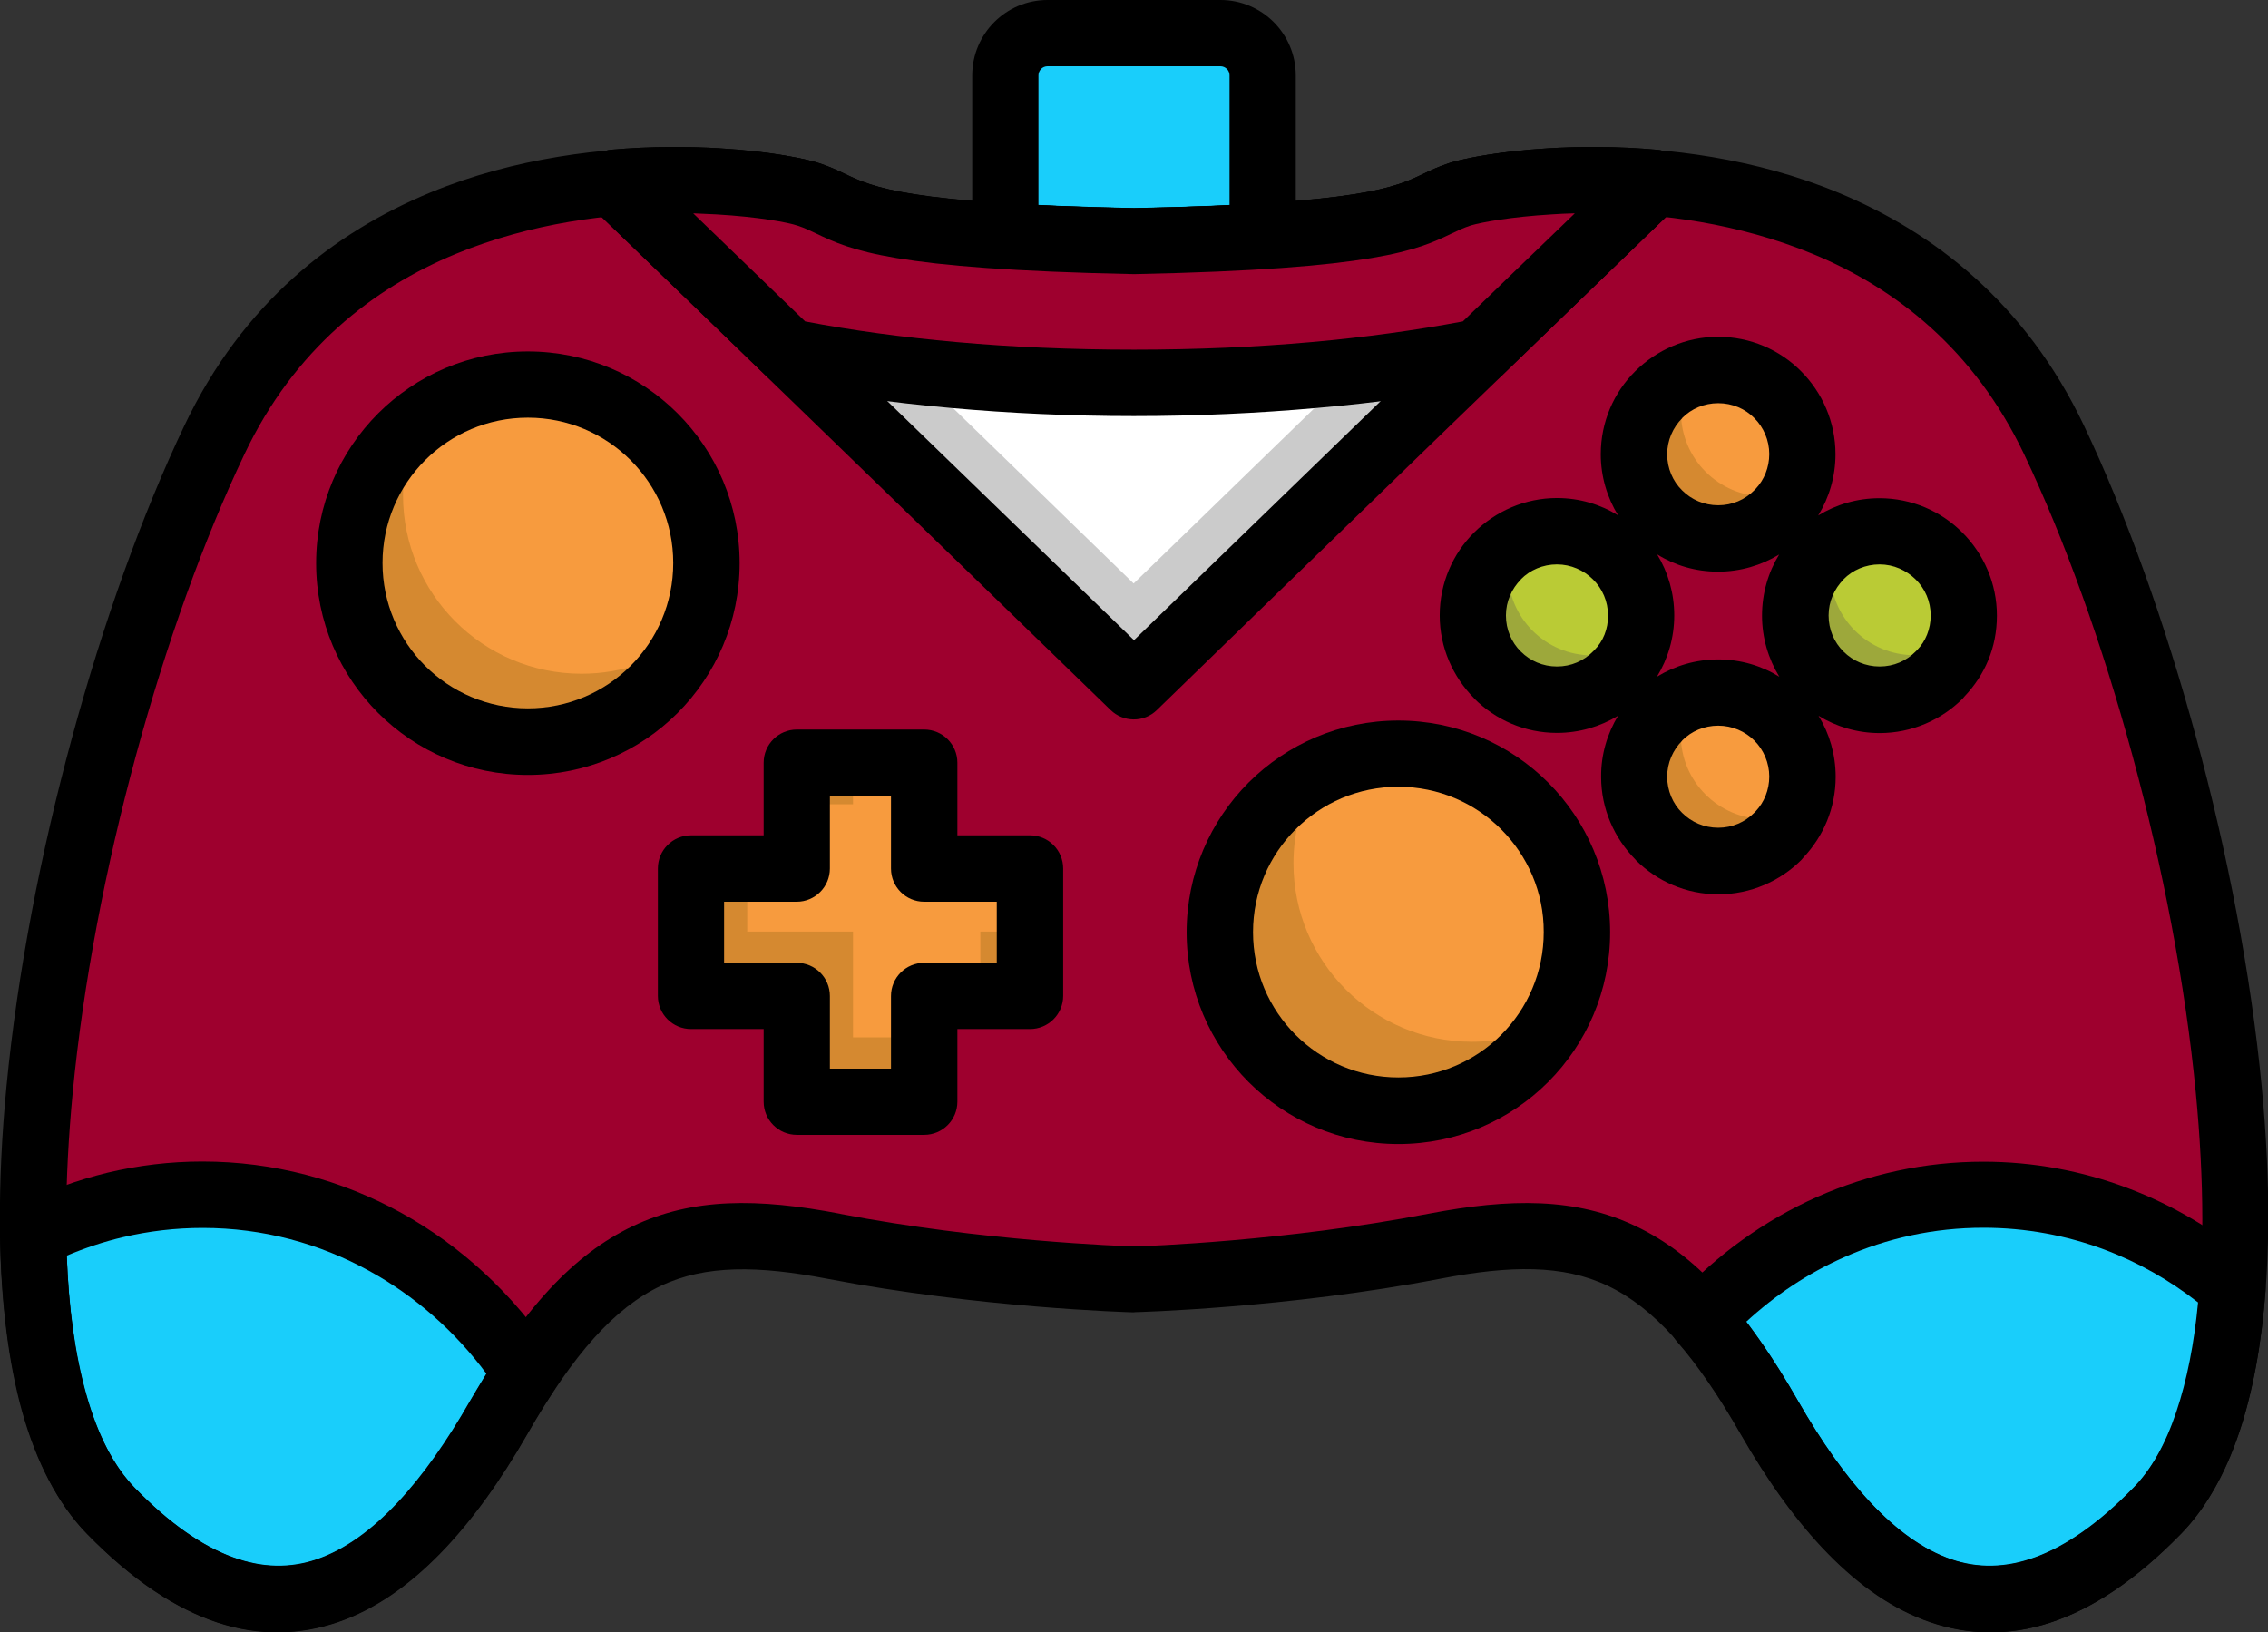
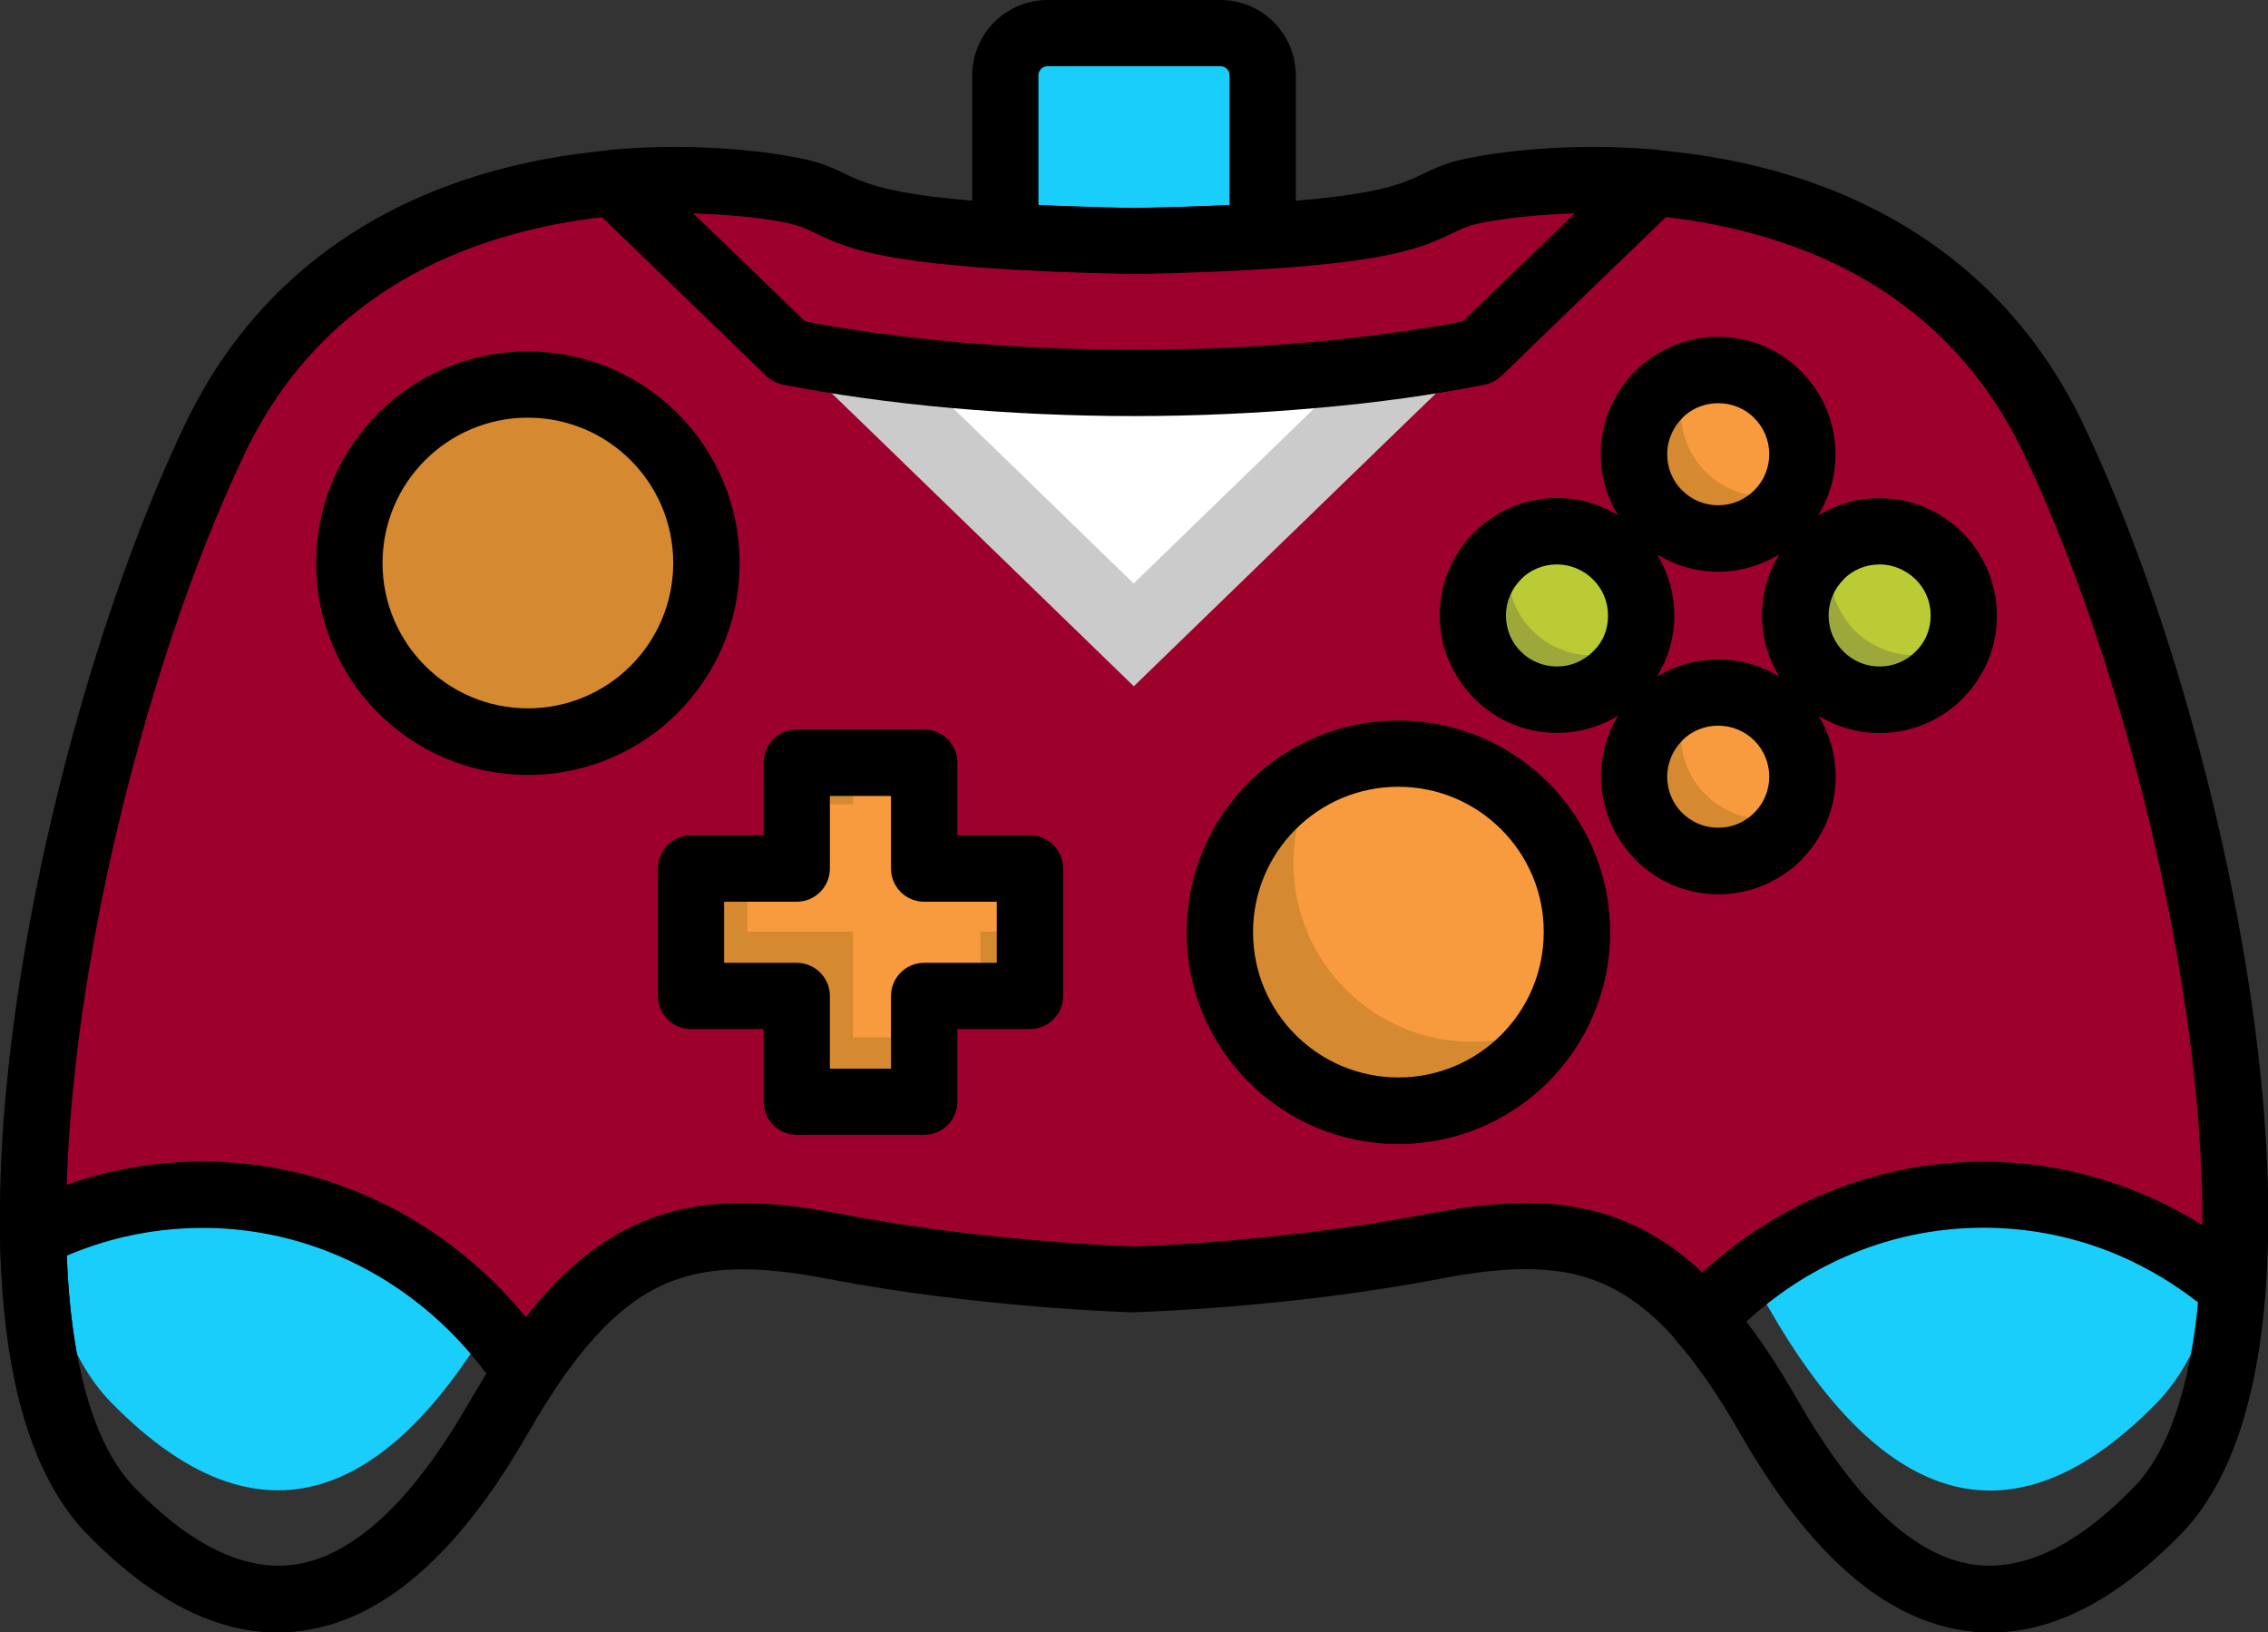
<svg xmlns="http://www.w3.org/2000/svg" id="Layer_1" x="0px" y="0px" viewBox="0 0 128.42 92.43" style="enable-background:new 0 0 128.42 92.43;" xml:space="preserve">
  <rect x="0" y="0" width="128.42" height="92.43" fill="#333333" stroke="none" />
  <style type="text/css">	.st0{fill:none;}	.st1{fill:#19CEFB;stroke:#000000;stroke-width:3.505;stroke-linecap:round;stroke-linejoin:round;}	.st2{fill:#9E002E;stroke:#000000;stroke-width:3.505;stroke-linecap:round;stroke-linejoin:round;}	.st3{opacity:0.15;enable-background:new    ;}	.st4{fill:#FFFFFF;stroke:#000000;stroke-width:3.505;stroke-linecap:round;stroke-linejoin:round;}	.st5{fill:none;stroke:#000000;stroke-width:2.337;stroke-linecap:round;stroke-linejoin:round;}	.st6{fill-rule:evenodd;clip-rule:evenodd;fill:#9E002E;}	.st7{fill-rule:evenodd;clip-rule:evenodd;fill:#19CEFB;}	.st8{fill:#19CEFB;}	.st9{fill-rule:evenodd;clip-rule:evenodd;}	.st10{fill-rule:evenodd;clip-rule:evenodd;fill:#CBCBCB;}	.st11{fill-rule:evenodd;clip-rule:evenodd;fill:#FFFFFF;}	.st12{fill-rule:evenodd;clip-rule:evenodd;fill:#D58930;}	.st13{fill-rule:evenodd;clip-rule:evenodd;fill:#F79B3E;}	.st14{fill-rule:evenodd;clip-rule:evenodd;fill:#9DA83B;}	.st15{fill-rule:evenodd;clip-rule:evenodd;fill:#BACB35;}	.st16{fill:none;stroke:#000000;stroke-width:3.505;stroke-linecap:round;stroke-linejoin:round;}	.st17{fill-rule:evenodd;clip-rule:evenodd;fill:#E5E5E5;}	.st18{opacity:0.15;fill-rule:evenodd;clip-rule:evenodd;enable-background:new    ;}	.st19{fill:#F9A534;stroke:#000000;stroke-width:3.505;stroke-linecap:round;stroke-linejoin:round;}	.st20{fill:#FFFFFF;}			.st21{fill-rule:evenodd;clip-rule:evenodd;fill:#19CEFB;stroke:#000000;stroke-width:3.127;stroke-linecap:round;stroke-linejoin:round;}	.st22{fill:#CBCBCB;}	.st23{fill:#D58930;}	.st24{fill:none;stroke:#000000;stroke-width:3.127;stroke-linecap:round;stroke-linejoin:round;}	.st25{fill:#19CEFB;stroke:#000000;stroke-width:3.114;stroke-linecap:round;stroke-linejoin:round;}	.st26{fill:#9E002E;stroke:#000000;stroke-width:3.114;stroke-linecap:round;stroke-linejoin:round;}	.st27{opacity:0.15;}	.st28{fill:#FFFFFF;stroke:#000000;stroke-width:3.114;stroke-linecap:round;stroke-linejoin:round;}	.st29{fill:none;stroke:#000000;stroke-width:3.114;stroke-linecap:round;stroke-linejoin:round;}	.st30{fill:#F9A534;stroke:#000000;stroke-width:3.114;stroke-linecap:round;stroke-linejoin:round;}			.st31{fill-rule:evenodd;clip-rule:evenodd;fill:#19CEFB;stroke:#000000;stroke-width:3.346;stroke-linecap:round;stroke-linejoin:round;}	.st32{fill:none;stroke:#000000;stroke-width:3.21;stroke-linecap:round;stroke-linejoin:round;}	.st33{fill:#F9A534;stroke:#000000;stroke-width:3.404;stroke-linecap:round;stroke-linejoin:round;}	.st34{fill:#FFFFFF;stroke:#000000;stroke-width:3.404;stroke-linecap:round;stroke-linejoin:round;}	.st35{fill:#19CEFB;stroke:#000000;stroke-width:3.404;stroke-linecap:round;stroke-linejoin:round;}	.st36{fill:#9E002E;stroke:#000000;stroke-width:3.404;stroke-linecap:round;stroke-linejoin:round;}	.st37{fill:#9E002E;stroke:#000000;stroke-width:3.182;stroke-linecap:round;stroke-linejoin:round;}	.st38{fill:#FFFFFF;stroke:#000000;stroke-width:3.182;stroke-linecap:round;stroke-linejoin:round;}	.st39{fill:none;stroke:#000000;stroke-width:3.182;stroke-linecap:round;stroke-linejoin:round;}	.st40{fill:#19CEFB;stroke:#000000;stroke-width:3.182;stroke-linecap:round;stroke-linejoin:round;}	.st41{fill:#F79B3E;stroke:#000000;stroke-width:3.182;stroke-linecap:round;stroke-linejoin:round;}	.st42{fill:#9E002E;stroke:#000000;stroke-width:3.068;stroke-linecap:round;stroke-linejoin:round;}	.st43{fill:#19CEFB;stroke:#000000;stroke-width:3.068;stroke-linecap:round;stroke-linejoin:round;}	.st44{fill:#F79B3E;stroke:#000000;stroke-width:3.068;stroke-linecap:round;stroke-linejoin:round;}	.st45{fill:#FFFFFF;stroke:#000000;stroke-width:3.068;stroke-linecap:round;stroke-linejoin:round;}			.st46{fill:none;stroke:#000000;stroke-width:3.068;stroke-linecap:round;stroke-linejoin:round;stroke-dasharray:0,0,5.783,5.783;}	.st47{fill:#FFFFFF;stroke:#000000;stroke-width:2.812;stroke-linecap:round;stroke-linejoin:round;}	.st48{fill:#F9A534;stroke:#000000;stroke-width:2.812;stroke-linecap:round;stroke-linejoin:round;}	.st49{fill:#19CEFB;stroke:#000000;stroke-width:2.812;stroke-linecap:round;stroke-linejoin:round;}	.st50{fill:#9E002E;}			.st51{fill-rule:evenodd;clip-rule:evenodd;fill:#9E002E;stroke:#000000;stroke-width:3.25;stroke-linecap:round;stroke-linejoin:round;}	.st52{fill:#19CEFB;stroke:#000000;stroke-width:3.25;stroke-linecap:round;stroke-linejoin:round;}			.st53{fill-rule:evenodd;clip-rule:evenodd;fill:#19CEFB;stroke:#000000;stroke-width:3.25;stroke-linecap:round;stroke-linejoin:round;}	.st54{fill:#F79B3E;stroke:#000000;stroke-width:3.25;stroke-linecap:round;stroke-linejoin:round;}			.st55{fill-rule:evenodd;clip-rule:evenodd;fill:#F79B3E;stroke:#000000;stroke-width:3.25;stroke-linecap:round;stroke-linejoin:round;}	.st56{fill:#9E002E;stroke:#000000;stroke-width:3.25;stroke-linecap:round;stroke-linejoin:round;}	.st57{fill:#FFFFFF;stroke:#000000;stroke-width:3.25;stroke-linecap:round;stroke-linejoin:round;}	.st58{fill:none;stroke:#000000;stroke-width:3.25;stroke-linecap:round;stroke-linejoin:round;}			.st59{fill-rule:evenodd;clip-rule:evenodd;fill:#F79B3E;stroke:#000000;stroke-width:3.128;stroke-linecap:round;stroke-linejoin:round;}	.st60{fill:#FFFFFF;stroke:#000000;stroke-width:3.204;stroke-linecap:round;stroke-linejoin:round;}	.st61{fill:#9E002E;stroke:#000000;stroke-width:3.204;stroke-linecap:round;stroke-linejoin:round;}	.st62{fill:#F9A534;stroke:#000000;stroke-width:3.204;stroke-linecap:round;stroke-linejoin:round;}</style>
  <g>
    <path class="st6" d="M64.21,72.44c0,0-8.41-0.22-17.01-1.88c-7.8-1.5-12.43-0.37-17.42,7.18c-4.01-6.09-10.72-10.08-18.31-10.08  c-3.44,0-6.69,0.82-9.6,2.28l0.01,0.27c-0.29-14,4.45-33.11,10.25-45.3c8.6-18.09,30.99-14.78,33.64-13.9  c2.65,0.88,2.15,2.32,18.44,2.65c16.3-0.33,15.8-1.76,18.44-2.65c2.65-0.88,25.04-4.19,33.64,13.9  c6.19,13.01,11.17,33.89,10.13,48.03c-3.84-3.3-8.75-5.28-14.1-5.28c-6.26,0-11.91,2.71-15.95,7.07  c-4.21-4.81-8.54-5.43-15.15-4.16C72.62,72.22,64.21,72.44,64.21,72.44L64.21,72.44L64.21,72.44z M100.19,80.27  c-0.08-0.14-0.16-0.28-0.24-0.42C100.03,79.98,100.11,80.12,100.19,80.27L100.19,80.27z M99.92,79.8  c-0.17-0.29-0.34-0.57-0.51-0.84C99.58,79.23,99.75,79.51,99.92,79.8L99.92,79.8z M99.13,78.5c-0.08-0.13-0.16-0.25-0.24-0.38  C98.97,78.25,99.05,78.37,99.13,78.5L99.13,78.5z M98.62,77.71c-0.08-0.12-0.15-0.23-0.23-0.34  C98.46,77.48,98.54,77.59,98.62,77.71z" />
    <path class="st6" d="M64.21,65.66c0,0-7.74-0.19-15.66-1.62c-7.18-1.3-11.44-0.32-16.03,6.21c-3.69-5.27-9.86-8.73-16.86-8.73  c-3.16,0-6.16,0.71-8.83,1.97l0.01,0.24c-0.27-12.12,4.1-28.66,9.44-39.21C24.19,8.86,44.8,11.73,47.24,12.49  c2.44,0.76,1.98,2,16.98,2.29c15-0.29,14.54-1.53,16.98-2.29c2.44-0.76,23.04-3.63,30.96,12.03c5.7,11.26,10.29,29.33,9.32,41.58  c-3.53-2.86-8.05-4.57-12.98-4.57c-5.76,0-10.96,2.35-14.68,6.12c-3.87-4.16-7.86-4.7-13.94-3.6  C71.95,65.47,64.21,65.66,64.21,65.66L64.21,65.66L64.21,65.66z M97.33,72.44c-0.08-0.12-0.15-0.25-0.22-0.37  C97.18,72.19,97.25,72.32,97.33,72.44L97.33,72.44z M97.08,72.03c-0.15-0.25-0.31-0.49-0.46-0.73  C96.77,71.54,96.93,71.79,97.08,72.03L97.08,72.03z M96.35,70.91c-0.07-0.11-0.15-0.22-0.22-0.33  C96.2,70.69,96.28,70.8,96.35,70.91L96.35,70.91z M95.88,70.22c-0.07-0.1-0.14-0.2-0.21-0.3C95.74,70.02,95.81,70.12,95.88,70.22z" />
    <path class="st6" d="M96.3,42.95c-0.8,0-1.53,0.32-2.04,0.84h0l0,0.01c-0.52,0.52-0.85,1.25-0.85,2.04s0.32,1.53,0.84,2.04  l0.01,0.01c0.52,0.52,1.24,0.84,2.04,0.84s1.52-0.32,2.04-0.85c0.03-0.03,0.05-0.05,0.08-0.08c0.48-0.51,0.77-1.2,0.77-1.97  c0-0.77-0.32-1.52-0.85-2.04S97.1,42.95,96.3,42.95L96.3,42.95L96.3,42.95z M90.06,36.71c0-0.8-0.32-1.52-0.85-2.04  s-1.25-0.85-2.04-0.85s-1.53,0.32-2.04,0.84h0l0,0.01c-0.52,0.52-0.85,1.25-0.85,2.04c0,0.8,0.32,1.53,0.84,2.04l0.01,0.01  c0.52,0.52,1.24,0.84,2.04,0.84s1.52-0.32,2.04-0.85c0.03-0.03,0.05-0.05,0.08-0.08C89.77,38.17,90.06,37.48,90.06,36.71  L90.06,36.71L90.06,36.71z M92.84,33.24c0.62,1.01,0.98,2.2,0.98,3.46c0,1.27-0.36,2.46-0.98,3.47c1.01-0.62,2.2-0.98,3.47-0.98  s2.46,0.36,3.46,0.97c-0.62-1.01-0.98-2.2-0.98-3.46s0.35-2.45,0.97-3.46c-1.01,0.61-2.19,0.97-3.46,0.97S93.85,33.86,92.84,33.24  L92.84,33.24L92.84,33.24z M90.63,42.38c-1.01,0.61-2.19,0.97-3.46,0.97c-1.83,0-3.48-0.74-4.69-1.95l0,0l0-0.01h0  c-1.2-1.21-1.95-2.87-1.95-4.69c0-1.83,0.74-3.5,1.95-4.7h0c1.21-1.2,2.87-1.95,4.69-1.95c1.27,0,2.46,0.36,3.46,0.97  c-0.62-1.01-0.98-2.2-0.98-3.46c0-1.83,0.74-3.5,1.95-4.7h0c1.21-1.2,2.87-1.95,4.69-1.95s3.5,0.74,4.7,1.95  c1.2,1.2,1.95,2.87,1.95,4.7c0,1.27-0.36,2.46-0.98,3.47c1.01-0.62,2.2-0.98,3.47-0.98c1.83,0,3.5,0.74,4.7,1.95  c1.2,1.2,1.95,2.87,1.95,4.7c0,1.83-0.7,3.38-1.83,4.57c-0.04,0.04-0.07,0.08-0.11,0.13c-1.2,1.2-2.87,1.95-4.7,1.95  c-1.26,0-2.45-0.36-3.46-0.98c0.62,1.01,0.98,2.2,0.98,3.46c0,1.77-0.7,3.38-1.83,4.57c-0.04,0.04-0.07,0.08-0.11,0.13  c-1.2,1.2-2.87,1.95-4.7,1.95c-1.83,0-3.48-0.74-4.69-1.95l0,0l0-0.01h0c-1.2-1.21-1.95-2.87-1.95-4.69  C89.66,44.57,90.02,43.39,90.63,42.38L90.63,42.38L90.63,42.38z M96.3,24.68c-0.8,0-1.53,0.32-2.04,0.84h0l0,0.01  c-0.52,0.52-0.85,1.25-0.85,2.04c0,0.8,0.32,1.53,0.84,2.04l0.01,0.01c0.52,0.52,1.24,0.84,2.04,0.84s1.52-0.32,2.04-0.85  c0.03-0.03,0.05-0.05,0.08-0.08c0.48-0.51,0.77-1.2,0.77-1.97c0-0.77-0.32-1.52-0.85-2.04S97.1,24.69,96.3,24.68L96.3,24.68  L96.3,24.68z M108.32,36.71c0-0.8-0.32-1.52-0.85-2.04s-1.25-0.85-2.04-0.85s-1.53,0.32-2.04,0.84h0l0,0.01  c-0.52,0.52-0.85,1.25-0.85,2.04c0,0.8,0.32,1.53,0.84,2.04l0.01,0.01c0.52,0.52,1.24,0.84,2.04,0.84s1.52-0.32,2.04-0.85  c0.03-0.03,0.05-0.05,0.08-0.08C108.03,38.17,108.32,37.48,108.32,36.71L108.32,36.71z" />
-     <path class="st7" d="M126.42,72.94c-0.41,5.52-1.74,10.02-4.28,12.62c-9.04,9.26-16.32,4.52-21.95-5.3  c-1.3-2.27-2.56-4.1-3.82-5.55c4.04-4.36,9.69-7.07,15.95-7.07C117.67,67.65,122.58,69.63,126.42,72.94L126.42,72.94L126.42,72.94z   M29.79,77.74c-0.51,0.77-1.03,1.62-1.55,2.53c-5.63,9.82-12.9,14.56-21.95,5.3c-2.99-3.06-4.3-8.74-4.41-15.63  c2.91-1.46,6.16-2.28,9.6-2.28C19.07,67.65,25.78,71.65,29.79,77.74L29.79,77.74z" />
    <path class="st7" d="M98.36,71.17c3.82-3.23,8.67-5.16,13.96-5.16s9.83,1.81,13.59,4.86c-0.67,3.65-1.89,6.62-3.77,8.55  c-9.04,9.26-16.32,4.52-21.95-5.29C99.57,73.04,98.96,72.06,98.36,71.17L98.36,71.17z M28.27,74.04l-0.04,0.07  c-5.63,9.82-12.9,14.56-21.95,5.29c-2.33-2.38-3.64-6.36-4.16-11.26c2.84-1.38,6-2.15,9.34-2.15C18.18,66,24.2,69.12,28.27,74.04  L28.27,74.04z" />
    <path class="st8" d="M59.31,1.88h9.8c1.32,0,2.38,1.07,2.38,2.38v9.23c0,1.32-1.07,2.38-2.38,2.38h-9.8  c-1.31,0-2.38-1.07-2.38-2.38V4.26C56.93,2.94,58,1.88,59.31,1.88L59.31,1.88z" />
    <path class="st7" d="M59.31,1.88h2.02c0.07,0.23,0.11,0.47,0.11,0.72v12.55c0,0.25-0.04,0.49-0.11,0.72h-2.02  c-1.31,0-2.38-1.07-2.38-2.38V4.26C56.93,2.95,58,1.88,59.31,1.88L59.31,1.88z" />
    <path class="st9" d="M59.31,0h9.8c1.17,0,2.24,0.48,3.01,1.25s1.25,1.84,1.25,3.01v9.23c0,1.17-0.48,2.24-1.25,3.01  c-0.77,0.77-1.84,1.25-3.01,1.25h-9.8c-1.17,0-2.24-0.48-3.01-1.25c-0.77-0.77-1.25-1.84-1.25-3.01V4.26  c0-1.17,0.48-2.24,1.25-3.01S58.14,0,59.31,0L59.31,0L59.31,0z M69.11,3.75h-9.8c-0.14,0-0.27,0.06-0.36,0.15  C58.86,4,58.8,4.12,58.8,4.26v9.23c0,0.14,0.06,0.27,0.15,0.36c0.09,0.09,0.22,0.15,0.36,0.15h9.8c0.14,0,0.27-0.06,0.36-0.15  c0.09-0.09,0.15-0.22,0.15-0.36V4.26c0-0.14-0.06-0.27-0.15-0.36C69.37,3.81,69.25,3.75,69.11,3.75z" />
    <polygon class="st6" points="39.73,15.15 41.74,19.69 64.21,45.23 64.21,37.57 88.69,15.15 86.68,19.69 64.21,45.23 64.21,37.57    " />
    <path class="st6" d="M52.24,64.63c-1.2-0.17-2.44-0.36-3.68-0.59c-2.76-0.5-5.08-0.66-7.16-0.3v-3.88h-4.11  c-1.04,0-1.88-0.84-1.88-1.88v-7.21c0-1.04,0.84-1.88,1.88-1.88h4.11v-4.11c0-1.04,0.84-1.88,1.88-1.88h7.21  c1.04,0,1.88,0.84,1.88,1.88v4.11h4.11c1.04,0,1.88,0.84,1.88,1.88v7.21c0,1.04-0.84,1.88-1.88,1.88h-4.11v4.11  C52.36,64.19,52.32,64.42,52.24,64.63L52.24,64.63L52.24,64.63z M48.6,46.65h-3.46v4.11c0,1.04-0.84,1.88-1.88,1.88h-4.11v3.46  h4.11c1.04,0,1.88,0.84,1.88,1.88v4.11h3.46v-4.11c0-1.04,0.84-1.88,1.88-1.88h4.11v-3.46h-4.11c-1.04,0-1.88-0.84-1.88-1.88V46.65  z" />
    <path class="st6" d="M85.59,63.57c-1.71-0.1-3.58,0.08-5.72,0.47c-2.88,0.52-5.73,0.88-8.2,1.12c-0.96-0.54-1.84-1.21-2.61-1.98  c-2.17-2.17-3.51-5.17-3.51-8.48s1.34-6.31,3.51-8.48c2.17-2.17,5.17-3.51,8.48-3.51c3.31,0,6.31,1.34,8.48,3.51  c2.17,2.17,3.51,5.17,3.51,8.48s-1.34,6.31-3.51,8.48C85.87,63.31,85.73,63.44,85.59,63.57L85.59,63.57L85.59,63.57z M83.35,48.88  c-1.49-1.49-3.55-2.41-5.82-2.41c-2.28,0-4.33,0.92-5.82,2.41c-1.49,1.49-2.41,3.55-2.41,5.82s0.92,4.33,2.41,5.82  c1.49,1.49,3.55,2.41,5.82,2.41c2.28,0,4.33-0.92,5.82-2.41c1.49-1.49,2.41-3.55,2.41-5.82S84.84,50.37,83.35,48.88z" />
-     <path class="st6" d="M28.84,21.68c3.31,0,6.31,1.34,8.48,3.51c2.17,2.17,3.51,5.17,3.51,8.48s-1.34,6.31-3.51,8.48  c-2.17,2.17-5.17,3.51-8.48,3.51s-6.31-1.34-8.48-3.51c-2.17-2.17-3.51-5.17-3.51-8.48s1.34-6.31,3.51-8.48  C22.53,23.02,25.53,21.68,28.84,21.68L28.84,21.68z M34.66,27.85c-1.49-1.49-3.55-2.41-5.82-2.41s-4.33,0.92-5.82,2.41  c-1.49,1.49-2.41,3.55-2.41,5.82s0.92,4.33,2.41,5.82c1.49,1.49,3.55,2.41,5.82,2.41s4.33-0.92,5.82-2.41  c1.49-1.49,2.41-3.55,2.41-5.82S36.15,29.33,34.66,27.85z" />
+     <path class="st6" d="M28.84,21.68c3.31,0,6.31,1.34,8.48,3.51c2.17,2.17,3.51,5.17,3.51,8.48s-1.34,6.31-3.51,8.48  c-2.17,2.17-5.17,3.51-8.48,3.51s-6.31-1.34-8.48-3.51c-2.17-2.17-3.51-5.17-3.51-8.48s1.34-6.31,3.51-8.48  C22.53,23.02,25.53,21.68,28.84,21.68L28.84,21.68z M34.66,27.85c-1.49-1.49-3.55-2.41-5.82-2.41s-4.33,0.92-5.82,2.41  c-1.49,1.49-2.41,3.55-2.41,5.82s0.92,4.33,2.41,5.82c1.49,1.49,3.55,2.41,5.82,2.41s4.33-0.92,5.82-2.41  c1.49-1.49,2.41-3.55,2.41-5.82S36.15,29.33,34.66,27.85" />
    <path class="st9" d="M64.15,74.31c-0.29-0.01-8.71-0.25-17.3-1.9c-3.92-0.75-6.91-0.8-9.45,0.41c-2.59,1.23-4.93,3.83-7.54,8.39  c-3.03,5.28-6.58,9.22-10.71,10.64c-4.35,1.49-9.09,0.26-14.21-4.98c-4.55-4.66-5.63-14.4-4.57-25.38  C1.6,48.74,5.67,34.12,10.44,24.1c3.3-6.94,8.49-10.95,13.93-13.2c9.63-3.97,20.16-2.28,21.99-1.67h0.01l0,0  c0.6,0.2,1.03,0.4,1.47,0.61c1.6,0.76,3.52,1.68,16.38,1.94c12.86-0.26,14.78-1.17,16.38-1.94c0.44-0.21,0.86-0.41,1.47-0.61  c0.04-0.01,0.09-0.03,0.13-0.04c2.13-0.64,12.43-2.19,21.87,1.71c5.44,2.25,10.63,6.26,13.93,13.2  c4.76,10.02,8.83,24.63,10.06,37.38c1.06,10.98-0.02,20.72-4.57,25.38c-5.11,5.24-9.86,6.47-14.2,4.98  c-4.13-1.42-7.68-5.36-10.71-10.64c-2.61-4.56-4.95-7.16-7.54-8.39c-2.54-1.21-5.53-1.16-9.45-0.41c-8.73,1.68-17.28,1.9-17.31,1.9  C64.23,74.31,64.19,74.31,64.15,74.31L64.15,74.31L64.15,74.31z M47.55,68.73c8.1,1.56,15.96,1.82,16.66,1.85  c0.7-0.02,8.56-0.29,16.66-1.85c4.68-0.9,8.37-0.91,11.75,0.7c3.34,1.58,6.18,4.66,9.2,9.92c2.6,4.53,5.5,7.87,8.67,8.96  c2.96,1.02,6.38-0.01,10.31-4.04c3.69-3.78,4.49-12.44,3.53-22.42c-1.19-12.33-5.12-26.45-9.72-36.13  c-2.84-5.96-7.29-9.41-11.96-11.34c-8.5-3.51-17.58-2.15-19.33-1.6l-0.06,0.02c-0.37,0.12-0.71,0.28-1.06,0.45  c-1.92,0.92-4.23,2.01-17.92,2.29h-0.02l0,0h-0.07c-13.71-0.28-16.01-1.37-17.94-2.29c-0.35-0.17-0.69-0.33-1.06-0.45l0,0  c-1.6-0.53-10.79-1.97-19.39,1.58c-4.67,1.93-9.13,5.38-11.96,11.34c-4.61,9.68-8.54,23.81-9.72,36.13  c-0.96,9.98-0.16,18.64,3.53,22.42c3.93,4.03,7.35,5.06,10.31,4.04c3.17-1.09,6.07-4.42,8.67-8.96c3.01-5.26,5.86-8.33,9.2-9.92  c3.39-1.61,7.07-1.6,11.75-0.7H47.55z" />
    <path class="st10" d="M34.77,10.35c5.46-0.48,9.91,0.29,11,0.66c2.65,0.88,2.15,2.32,18.44,2.65c16.3-0.33,15.8-1.76,18.44-2.65  c1.09-0.37,5.54-1.14,11-0.66c-9.57,9.22-22.32,21.59-29.45,28.51C57.08,31.94,44.33,19.58,34.77,10.35L34.77,10.35z" />
    <path class="st11" d="M40.71,10.27c2.55,0.15,4.4,0.52,5.05,0.74c2.65,0.88,2.15,2.32,18.44,2.65c16.3-0.33,15.8-1.76,18.44-2.65  c0.65-0.22,2.5-0.58,5.05-0.74c-8.42,8.14-17.77,17.21-23.5,22.77C58.48,27.48,49.13,18.41,40.71,10.27L40.71,10.27z" />
-     <path class="st9" d="M34.6,8.48c2.26-0.2,4.38-0.19,6.17-0.08c2.74,0.16,4.82,0.58,5.58,0.84h0.01l0,0c0.6,0.2,1.03,0.4,1.47,0.61  c1.6,0.76,3.52,1.68,16.38,1.94c12.86-0.26,14.78-1.17,16.38-1.94c0.44-0.21,0.86-0.41,1.47-0.61c0.04-0.01,0.08-0.03,0.12-0.04  c0.84-0.25,2.84-0.64,5.46-0.8c1.8-0.11,3.92-0.12,6.17,0.08c1.03,0.09,1.8,1,1.71,2.03c-0.04,0.52-0.29,0.97-0.67,1.28  c-4.02,3.88-8.48,8.19-12.81,12.38c-6.26,6.06-12.36,11.98-16.54,16.04c-0.73,0.71-1.89,0.7-2.62-0.01  c-4.18-4.05-10.27-9.97-16.53-16.03c-4.36-4.22-8.85-8.57-12.9-12.47c-0.74-0.72-0.77-1.9-0.05-2.65  C33.74,8.72,34.16,8.53,34.6,8.48L34.6,8.48L34.6,8.48L34.6,8.48z M40.56,12.14c-0.41-0.02-0.85-0.04-1.31-0.06  c3.08,2.97,6.41,6.19,9.72,9.4c5.64,5.46,11.15,10.8,15.24,14.77c4.09-3.97,9.6-9.31,15.24-14.77c3.31-3.21,6.64-6.43,9.72-9.4  c-0.45,0.01-0.89,0.03-1.31,0.06c-2.31,0.14-3.94,0.44-4.56,0.62l-0.06,0.02c-0.37,0.12-0.71,0.28-1.06,0.45  c-1.92,0.92-4.23,2.01-17.92,2.29h-0.02l0,0h-0.07c-13.71-0.28-16.01-1.37-17.94-2.29c-0.35-0.17-0.69-0.33-1.06-0.45l0,0  C44.61,12.59,42.95,12.28,40.56,12.14L40.56,12.14z" />
    <path class="st6" d="M34.77,10.35c5.46-0.48,9.91,0.29,11,0.66c2.65,0.88,2.15,2.32,18.44,2.65c16.3-0.33,15.8-1.76,18.44-2.65  c1.09-0.37,5.54-1.14,11-0.66c-3.08,2.97-6.49,6.26-9.93,9.59c-5.57,1.1-12.29,1.74-19.52,1.74s-13.95-0.64-19.52-1.74  C41.25,16.61,37.84,13.32,34.77,10.35L34.77,10.35z" />
    <path class="st6" d="M39.32,10.21c3.26,0.08,5.68,0.54,6.44,0.8c2.65,0.88,2.15,2.32,18.44,2.65c16.3-0.33,15.8-1.76,18.44-2.65  c0.77-0.25,3.18-0.71,6.44-0.8c-1.75,1.69-3.55,3.43-5.37,5.19c-5.57,1.1-12.29,1.74-19.52,1.74S50.26,16.5,44.69,15.4  C42.88,13.65,41.08,11.9,39.32,10.21L39.32,10.21z" />
    <path class="st9" d="M34.6,8.48c2.26-0.2,4.38-0.19,6.17-0.08c2.74,0.16,4.82,0.58,5.58,0.84h0.01l0,0c0.6,0.2,1.03,0.4,1.47,0.61  c1.6,0.76,3.52,1.68,16.38,1.94c12.86-0.26,14.78-1.17,16.38-1.94c0.44-0.21,0.86-0.41,1.47-0.61c0.04-0.01,0.08-0.03,0.12-0.04  c0.84-0.25,2.84-0.64,5.46-0.8c1.8-0.11,3.92-0.12,6.17,0.08c1.03,0.09,1.8,1,1.71,2.03c-0.04,0.52-0.29,0.97-0.67,1.28  c-1.45,1.4-2.97,2.87-4.53,4.37c-1.94,1.87-3.72,3.59-5.3,5.12c-0.27,0.26-0.6,0.43-0.95,0.5l0,0c-2.86,0.57-6.05,1.02-9.5,1.32  c-3.34,0.3-6.82,0.46-10.37,0.46c-3.55,0-7.04-0.16-10.37-0.46c-3.45-0.31-6.64-0.76-9.5-1.32c-0.41-0.08-0.76-0.29-1.02-0.57  c-1.57-1.52-3.31-3.2-5.22-5.05c-1.59-1.54-3.15-3.04-4.62-4.46c-0.74-0.72-0.77-1.9-0.05-2.65C33.74,8.72,34.16,8.53,34.6,8.48  L34.6,8.48L34.6,8.48L34.6,8.48z M40.56,12.14c-0.41-0.02-0.85-0.04-1.31-0.06l1.43,1.38c1.42,1.37,3.07,2.97,4.91,4.74  c2.66,0.51,5.54,0.9,8.57,1.17c3.12,0.28,6.5,0.43,10.05,0.43c3.55,0,6.93-0.15,10.05-0.43c3.03-0.27,5.91-0.67,8.57-1.17  c1.83-1.78,3.49-3.37,4.91-4.74l1.43-1.38c-0.45,0.01-0.89,0.03-1.31,0.06c-2.31,0.14-3.94,0.44-4.56,0.62l-0.06,0.02  c-0.37,0.12-0.71,0.28-1.06,0.45c-1.92,0.92-4.23,2.01-17.92,2.29h-0.02l0,0h-0.07c-13.71-0.28-16.01-1.37-17.94-2.29  c-0.35-0.17-0.69-0.33-1.06-0.45l0,0C44.61,12.59,42.95,12.28,40.56,12.14L40.56,12.14z" />
    <path class="st9" d="M31.34,78.77c-0.25,0.38-0.49,0.76-0.74,1.15c-0.22,0.35-0.47,0.78-0.75,1.27  c-3.03,5.28-6.58,9.22-10.71,10.64c-4.35,1.49-9.09,0.26-14.21-4.98c-1.67-1.71-2.87-4.06-3.67-6.89C0.46,77.1,0.06,73.7,0,69.96  c-0.01-0.77,0.44-1.43,1.09-1.73c1.6-0.8,3.28-1.41,5.01-1.83c1.73-0.41,3.52-0.63,5.36-0.63c4.05,0,7.87,1.05,11.23,2.89  c3.46,1.91,6.43,4.68,8.65,8.04C31.77,77.36,31.74,78.17,31.34,78.77L31.34,78.77L31.34,78.77z M27.42,77.98l0.12-0.2  c-1.78-2.4-4.05-4.4-6.64-5.82c-2.81-1.55-6.02-2.43-9.42-2.43c-1.55,0-3.05,0.18-4.5,0.52c-1.11,0.26-2.18,0.62-3.2,1.05  c0.11,2.93,0.47,5.59,1.11,7.86c0.63,2.24,1.53,4.05,2.74,5.29c3.93,4.03,7.35,5.06,10.31,4.04c3.17-1.09,6.07-4.42,8.67-8.96  C26.85,78.92,27.12,78.47,27.42,77.98L27.42,77.98z" />
    <path class="st9" d="M128.28,73.07c-0.22,3-0.71,5.74-1.5,8.08c-0.78,2.31-1.87,4.25-3.31,5.72c-5.11,5.24-9.86,6.47-14.2,4.98  c-4.13-1.42-7.68-5.36-10.71-10.64c-0.64-1.12-1.25-2.1-1.84-2.95c-0.6-0.87-1.18-1.63-1.77-2.3c-0.64-0.73-0.61-1.81,0.04-2.51  l0,0c2.23-2.41,4.92-4.35,7.91-5.68c2.89-1.28,6.07-1.99,9.4-1.99c2.84,0,5.58,0.52,8.14,1.48c2.64,0.99,5.06,2.44,7.18,4.26  C128.1,71.91,128.32,72.5,128.28,73.07L128.28,73.07L128.28,73.07z M123.23,79.94c0.6-1.78,1.01-3.87,1.23-6.19  c-1.61-1.26-3.4-2.28-5.32-3c-2.12-0.79-4.42-1.23-6.83-1.23c-2.8,0-5.47,0.59-7.89,1.67c-2.04,0.9-3.9,2.14-5.54,3.65  c0.31,0.4,0.61,0.83,0.92,1.27c0.69,1,1.35,2.06,2.01,3.22c2.6,4.53,5.5,7.87,8.67,8.96c2.96,1.02,6.38-0.01,10.31-4.04  C121.82,83.21,122.63,81.74,123.23,79.94L123.23,79.94z" />
    <path class="st12" d="M29.89,41.99c5.57,0,10.11-4.54,10.11-10.11s-4.54-10.11-10.11-10.11s-10.11,4.54-10.11,10.11  S24.32,41.99,29.89,41.99z" />
-     <path class="st13" d="M29.89,21.77C35.47,21.77,40,26.3,40,31.88c0,1.49-0.32,2.9-0.9,4.17c-1.71,1.32-3.85,2.1-6.17,2.1  c-5.58,0-10.11-4.53-10.11-10.11c0-1.49,0.32-2.9,0.9-4.17C25.43,22.56,27.57,21.77,29.89,21.77z" />
    <path class="st9" d="M29.89,19.9c3.31,0,6.31,1.34,8.48,3.51c2.17,2.17,3.51,5.17,3.51,8.48s-1.34,6.31-3.51,8.48  c-2.17,2.17-5.17,3.51-8.48,3.51s-6.31-1.34-8.48-3.51c-2.17-2.17-3.51-5.17-3.51-8.48s1.34-6.31,3.51-8.48  C23.58,21.24,26.58,19.9,29.89,19.9L29.89,19.9z M35.71,26.06c-1.49-1.49-3.55-2.41-5.82-2.41s-4.33,0.92-5.82,2.41  c-1.49,1.49-2.41,3.55-2.41,5.82s0.92,4.33,2.41,5.82c1.49,1.49,3.55,2.41,5.82,2.41s4.33-0.92,5.82-2.41  c1.49-1.49,2.41-3.55,2.41-5.82S37.2,27.55,35.71,26.06z" />
    <path class="st14" d="M111.19,34.85c0-2.63-2.13-4.77-4.77-4.77s-4.77,2.13-4.77,4.77s2.13,4.77,4.77,4.77  S111.19,37.49,111.19,34.85L111.19,34.85z M92.93,34.85c0-2.63-2.13-4.77-4.77-4.77c-2.63,0-4.77,2.13-4.77,4.77  s2.13,4.77,4.77,4.77C90.79,39.62,92.93,37.49,92.93,34.85z" />
    <path class="st15" d="M111.19,34.85c0-2.63-2.13-4.77-4.77-4.77c-0.93,0-1.8,0.27-2.54,0.73c-0.16,0.48-0.25,0.99-0.25,1.52  c0,2.63,2.13,4.77,4.77,4.77c0.93,0,1.8-0.27,2.54-0.73C111.1,35.9,111.19,35.39,111.19,34.85L111.19,34.85z M85.63,30.82  c-0.16,0.48-0.25,0.99-0.25,1.52c0,2.63,2.13,4.77,4.77,4.77c0.93,0,1.8-0.27,2.54-0.73c0.16-0.48,0.25-0.99,0.25-1.52  c0-2.63-2.13-4.77-4.77-4.77C87.23,30.09,86.36,30.35,85.63,30.82z" />
    <path class="st12" d="M97.29,39.22c-2.63,0-4.77,2.13-4.77,4.77s2.13,4.77,4.77,4.77s4.77-2.13,4.77-4.77  C102.06,41.35,99.93,39.22,97.29,39.22L97.29,39.22L97.29,39.22z M97.29,20.96c-2.63,0-4.77,2.13-4.77,4.77s2.13,4.77,4.77,4.77  s4.77-2.13,4.77-4.77S99.93,20.96,97.29,20.96z" />
    <path class="st13" d="M97.29,39.22c-0.58,0-1.13,0.1-1.64,0.29c-0.31,0.63-0.48,1.35-0.48,2.1c0,2.63,2.13,4.77,4.77,4.77  c0.58,0,1.12-0.1,1.64-0.29c0.31-0.63,0.48-1.35,0.48-2.1C102.06,41.35,99.93,39.22,97.29,39.22L97.29,39.22L97.29,39.22z   M95.66,21.24c-0.31,0.63-0.48,1.35-0.48,2.1c0,2.63,2.13,4.77,4.77,4.77c0.58,0,1.12-0.1,1.64-0.29c0.31-0.63,0.48-1.35,0.48-2.1  c0-2.63-2.13-4.77-4.77-4.77C96.72,20.96,96.17,21.06,95.66,21.24L95.66,21.24z" />
    <polygon class="st12" points="45.12,43.19 52.33,43.19 52.33,49.17 58.32,49.17 58.32,56.39 52.33,56.39 52.33,62.38 45.12,62.38   45.12,56.39 39.13,56.39 39.13,49.17 45.12,49.17  " />
    <polygon class="st13" points="48.3,43.19 52.33,43.19 52.33,49.17 58.32,49.17 58.32,52.75 55.51,52.75 55.51,56.39 52.33,56.39   52.33,58.74 48.3,58.74 48.3,52.75 42.31,52.75 42.31,49.17 45.12,49.17 45.12,45.54 48.3,45.54  " />
    <path class="st9" d="M45.12,41.31h7.21c1.04,0,1.88,0.84,1.88,1.88v4.11h4.11c1.04,0,1.88,0.84,1.88,1.88v7.21  c0,1.04-0.84,1.88-1.88,1.88h-4.11v4.11c0,1.04-0.84,1.88-1.88,1.88h-7.21c-1.04,0-1.88-0.84-1.88-1.88v-4.11h-4.11  c-1.04,0-1.88-0.84-1.88-1.88v-7.21c0-1.04,0.84-1.88,1.88-1.88h4.11v-4.11C43.24,42.15,44.08,41.31,45.12,41.31L45.12,41.31  L45.12,41.31z M50.45,45.07h-3.46v4.11c0,1.04-0.84,1.88-1.88,1.88h-4.11v3.46h4.11c1.04,0,1.88,0.84,1.88,1.88v4.11h3.46v-4.11  c0-1.04,0.84-1.88,1.88-1.88h4.11v-3.46h-4.11c-1.04,0-1.88-0.84-1.88-1.88V45.07z" />
    <path class="st12" d="M79.18,62.89c5.57,0,10.11-4.54,10.11-10.11s-4.54-10.11-10.11-10.11c-5.57,0-10.11,4.54-10.11,10.11  S73.61,62.89,79.18,62.89z" />
    <path class="st13" d="M79.18,42.67c5.58,0,10.11,4.53,10.11,10.11c0,1.87-0.51,3.62-1.4,5.13c-1.37,0.69-2.91,1.08-4.54,1.08  c-5.58,0-10.11-4.53-10.11-10.11c0-1.87,0.51-3.62,1.4-5.13C76,43.06,77.55,42.67,79.18,42.67L79.18,42.67z" />
    <path class="st9" d="M79.18,40.8c3.31,0,6.31,1.34,8.48,3.51s3.51,5.17,3.51,8.48c0,3.31-1.34,6.31-3.51,8.48  c-2.17,2.17-5.17,3.51-8.48,3.51c-3.31,0-6.31-1.34-8.48-3.51c-2.17-2.17-3.51-5.17-3.51-8.48c0-3.31,1.34-6.31,3.51-8.48  C72.87,42.14,75.87,40.8,79.18,40.8L79.18,40.8z M85,46.96c-1.49-1.49-3.55-2.41-5.82-2.41c-2.28,0-4.33,0.92-5.82,2.41  c-1.49,1.49-2.41,3.55-2.41,5.82c0,2.28,0.92,4.33,2.41,5.82c1.49,1.49,3.55,2.41,5.82,2.41c2.28,0,4.33-0.92,5.82-2.41  c1.49-1.49,2.41-3.55,2.41-5.82C87.42,50.51,86.49,48.45,85,46.96z" />
    <path class="st9" d="M97.29,41.09c-0.8,0-1.53,0.32-2.04,0.84h0l0,0.01c-0.52,0.52-0.85,1.25-0.85,2.04s0.32,1.53,0.84,2.04  l0.01,0.01c0.52,0.52,1.24,0.84,2.04,0.84c0.8,0,1.52-0.32,2.04-0.85c0.03-0.03,0.05-0.05,0.08-0.08c0.48-0.51,0.77-1.21,0.77-1.97  c0-0.77-0.32-1.52-0.85-2.04C98.82,41.42,98.09,41.09,97.29,41.09L97.29,41.09L97.29,41.09z M91.05,34.85  c0-0.8-0.32-1.52-0.85-2.04c-0.52-0.52-1.25-0.85-2.04-0.85c-0.8,0-1.53,0.32-2.04,0.84h0l0,0.01c-0.52,0.52-0.85,1.25-0.85,2.04  c0,0.8,0.32,1.53,0.84,2.04l0.01,0.01c0.52,0.52,1.24,0.84,2.04,0.84s1.52-0.32,2.04-0.85c0.03-0.03,0.05-0.05,0.08-0.08  C90.77,36.32,91.06,35.62,91.05,34.85L91.05,34.85L91.05,34.85z M93.83,31.39c0.62,1.01,0.97,2.2,0.97,3.46  c0,1.27-0.36,2.46-0.98,3.47c1.01-0.62,2.2-0.98,3.47-0.98c1.27,0,2.46,0.36,3.46,0.98c-0.62-1.01-0.98-2.2-0.98-3.46  s0.35-2.45,0.97-3.46c-1.01,0.61-2.19,0.97-3.46,0.97S94.84,32.02,93.83,31.39L93.83,31.39L93.83,31.39z M91.62,40.53  c-1.01,0.61-2.19,0.97-3.46,0.97c-1.83,0-3.48-0.74-4.69-1.95l0,0l0-0.01h0c-1.2-1.21-1.95-2.87-1.95-4.69s0.74-3.5,1.95-4.7h0  c1.21-1.2,2.87-1.95,4.69-1.95c1.27,0,2.46,0.36,3.46,0.98c-0.62-1.01-0.98-2.2-0.98-3.46c0-1.83,0.74-3.5,1.95-4.7h0  c1.21-1.2,2.87-1.95,4.69-1.95c1.83,0,3.5,0.74,4.7,1.95c1.2,1.2,1.95,2.87,1.95,4.7c0,1.27-0.36,2.46-0.98,3.47  c1.01-0.62,2.2-0.98,3.47-0.98c1.83,0,3.5,0.74,4.7,1.95c1.2,1.2,1.95,2.87,1.95,4.7c0,1.83-0.7,3.38-1.83,4.57  c-0.04,0.04-0.07,0.08-0.11,0.13c-1.2,1.2-2.87,1.95-4.7,1.95c-1.26,0-2.45-0.36-3.46-0.98c0.62,1.01,0.97,2.2,0.97,3.46  c0,1.77-0.7,3.38-1.83,4.57c-0.04,0.04-0.07,0.08-0.11,0.13c-1.2,1.2-2.87,1.95-4.7,1.95c-1.83,0-3.48-0.74-4.69-1.95l0,0l0-0.01h0  c-1.2-1.21-1.95-2.87-1.95-4.69C90.65,42.72,91.01,41.54,91.62,40.53L91.62,40.53L91.62,40.53z M97.29,22.83  c-0.8,0-1.53,0.32-2.04,0.84h0l0,0.01c-0.52,0.52-0.85,1.25-0.85,2.04c0,0.8,0.32,1.53,0.84,2.04l0.01,0.01  c0.52,0.52,1.24,0.84,2.04,0.84c0.8,0,1.52-0.32,2.04-0.85c0.03-0.03,0.05-0.05,0.08-0.08c0.48-0.51,0.77-1.21,0.77-1.97  c0-0.77-0.32-1.52-0.85-2.04C98.82,23.15,98.09,22.83,97.29,22.83L97.29,22.83L97.29,22.83z M109.32,34.85  c0-0.8-0.32-1.52-0.85-2.04s-1.25-0.85-2.04-0.85c-0.8,0-1.53,0.32-2.04,0.84h0l0,0.01c-0.52,0.52-0.85,1.25-0.85,2.04  c0,0.8,0.32,1.53,0.84,2.04l0.01,0.01c0.52,0.52,1.24,0.84,2.04,0.84c0.8,0,1.52-0.32,2.04-0.85c0.03-0.03,0.05-0.05,0.08-0.08  C109.03,36.32,109.32,35.62,109.32,34.85L109.32,34.85z" />
  </g>
</svg>